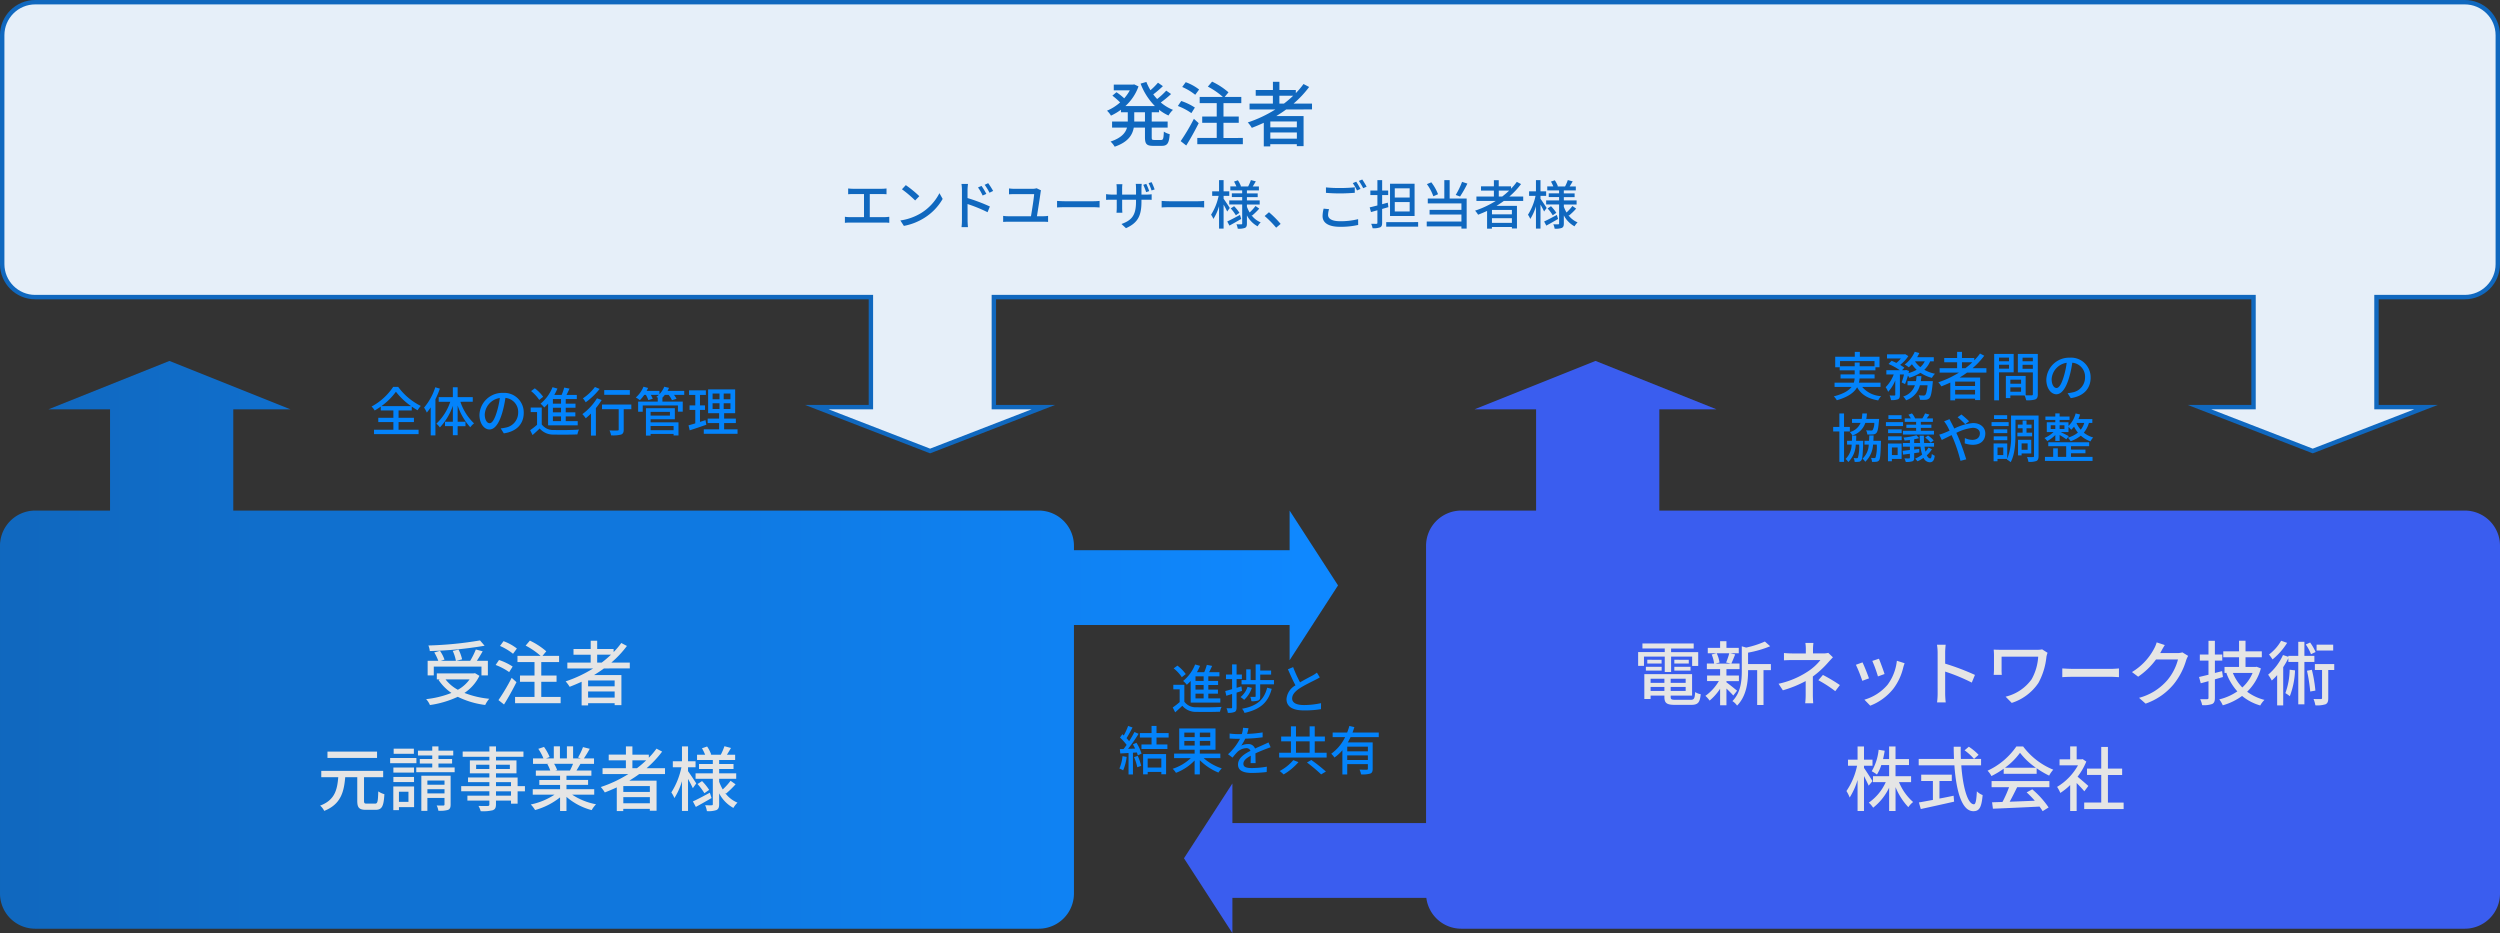
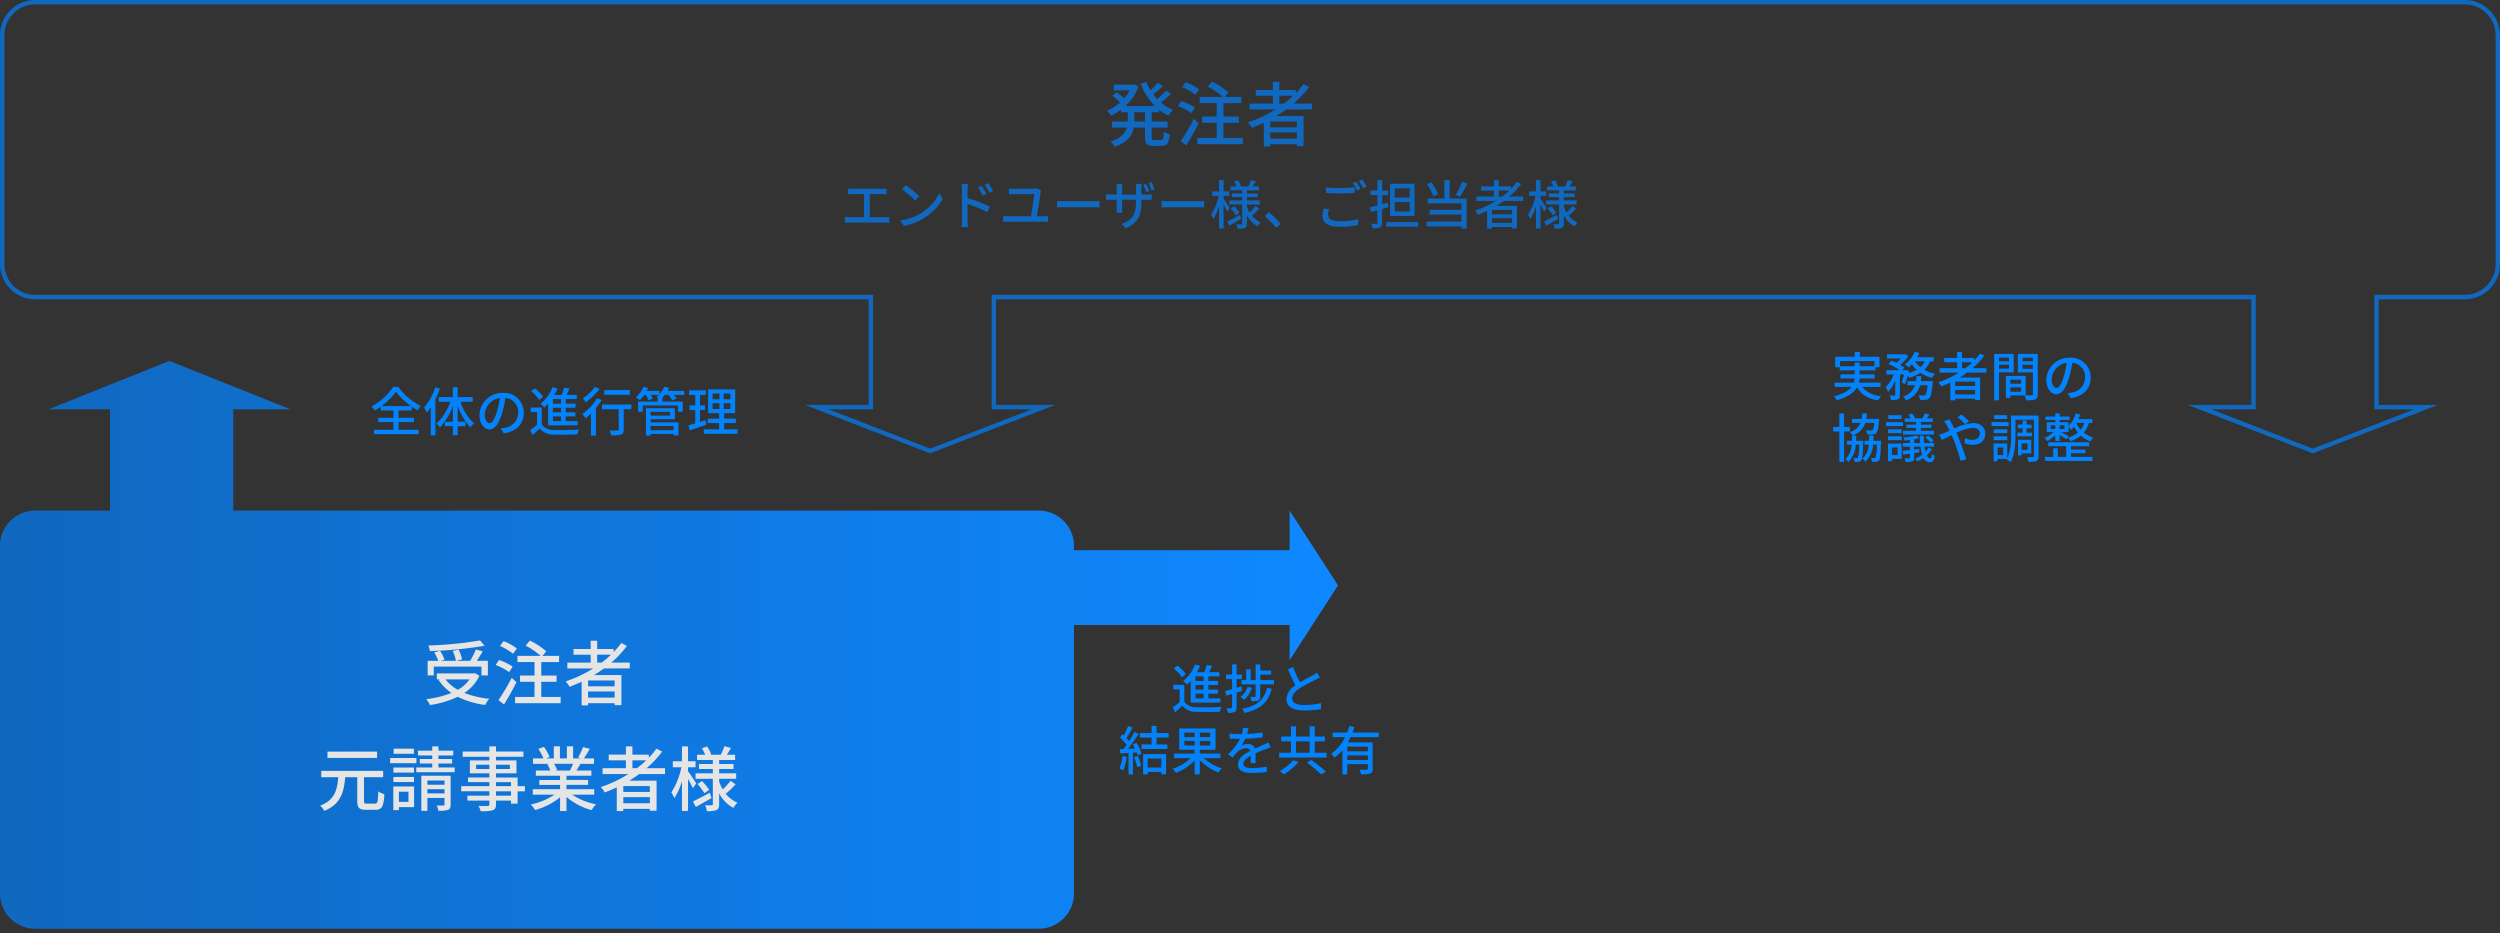
<svg xmlns="http://www.w3.org/2000/svg" width="568.001" height="212.001" viewBox="0 0 568.001 212.001">
  <rect x="0" y="0" width="568.001" height="212.001" fill="#333333" stroke="none" />
  <defs>
    <linearGradient id="linear-gradient" x1="0.014" y1="0.5" x2="0.973" y2="0.5" gradientUnits="objectBoundingBox">
      <stop offset="0" stop-color="#1068bf" />
      <stop offset="1" stop-color="#0f88ff" />
    </linearGradient>
  </defs>
  <g id="communication_flow" transform="translate(-522.999 -2719.998)">
    <path id="合体_6" data-name="合体 6" d="M7662,7506a8,8,0,0,1-8-8v-79a8,8,0,0,1,8-8h17v-23h-14l27.5-11,27.5,11h-13v23h183a8,8,0,0,1,8,8v1h49v-9l11,17-11,17v-8h-49v61a8,8,0,0,1-8,8Z" transform="translate(-7131 -4575)" fill="url(#linear-gradient)" />
-     <path id="合体_9" data-name="合体 9" d="M7654,7490l11-17v34Zm63,16a8,8,0,0,1-7.937-7H7665v-17h44v-63a8,8,0,0,1,8-8h17v-23h-14l27.5-11,27.5,11h-13v23h183a8,8,0,0,1,8,8v79a8,8,0,0,1-8,8Z" transform="translate(-6862 -4575)" fill="#3a5def" />
    <path id="パス_4865" data-name="パス 4865" d="M-10.536-6.288h-1.848V-7.332h1.848Zm0,1.968h-1.848V-5.364h1.848Zm0,2h-1.848V-3.4h1.848Zm-2.94.948h6.732v-.948H-9.468V-3.4h2.184V-4.32H-9.468V-5.364h2.22v-.924h-2.22V-7.332h2.52V-8.28h-2.34c.228-.444.468-.948.684-1.428l-1.212-.24A10.729,10.729,0,0,1-10.4-8.28H-12.06a13.333,13.333,0,0,0,.708-1.44l-1.116-.312a9.163,9.163,0,0,1-2.724,3.744,5.687,5.687,0,0,1,.84.864,9.872,9.872,0,0,0,.876-.864Zm-1.116-6.48a8.92,8.92,0,0,0-1.9-1.92l-.852.624a8.568,8.568,0,0,1,1.848,2Zm-.324,2.436h-2.508V-4.38h1.44v2.892A16.547,16.547,0,0,1-17.556-.264L-17,.84c.588-.516,1.116-1,1.62-1.488A4,4,0,0,0-12.132.732C-10.74.78-8.2.756-6.816.7A4.86,4.86,0,0,1-6.456-.4c-1.524.108-4.308.144-5.664.084a3.193,3.193,0,0,1-2.8-1.26Zm12.96.36-1.092.324v-1.98h1.2V-7.74h-1.2v-2.316h-1.02V-7.74H-5.46v1.032h1.392v2.28C-4.656-4.26-5.2-4.1-5.628-4l.252,1.08c.4-.132.84-.264,1.308-.408V-.288c0,.168-.06.2-.216.2-.132.012-.576.012-1.056,0A3.562,3.562,0,0,1-5.04.948a3.58,3.58,0,0,0,1.56-.2c.324-.18.432-.48.432-1.032V-3.636c.408-.132.828-.264,1.236-.4Zm1.392.108A4.986,4.986,0,0,1-2.148-2.628a6.642,6.642,0,0,1,.816.636A6.491,6.491,0,0,0,.42-4.716ZM3.9-4.752C3.18-1.956,1.5-.564-1.8.024a3.271,3.271,0,0,1,.552.948C2.3.192,4.116-1.368,4.932-4.5ZM2.328-6.492V-7.728H4.8v-.924H2.328v-1.4H1.284v3.564H.144V-8.928h-1v2.436H-1.92v.972h3.2v2.7c0,.108-.036.144-.168.144s-.576.012-1.044,0a3.278,3.278,0,0,1,.24.984,4.248,4.248,0,0,0,1.572-.156c.36-.168.432-.444.432-.948V-5.52H5.448v-.972ZM9.8-9.432,8.616-8.94C9.18-7.656,9.78-6.3,10.332-5.292a3.932,3.932,0,0,0-2.04,3.12c0,1.92,1.7,2.58,4.02,2.58A22.91,22.91,0,0,0,16.128.12l.012-1.368a17.877,17.877,0,0,1-3.876.432c-1.788,0-2.688-.552-2.688-1.488,0-.876.672-1.632,1.728-2.328,1.14-.744,2.736-1.488,3.528-1.9.384-.192.72-.372,1.032-.564L15.2-8.184a6.654,6.654,0,0,1-.96.636c-.624.348-1.812.936-2.868,1.572A28.037,28.037,0,0,1,9.8-9.432ZM-28.968,10.8a9.069,9.069,0,0,1-.708,2.808,4.69,4.69,0,0,1,.852.42,11.111,11.111,0,0,0,.8-3.06Zm2.628.216a12.959,12.959,0,0,1,.732,2.3L-24.72,13a13.086,13.086,0,0,0-.78-2.268Zm-.264-2.9a10.322,10.322,0,0,1,.5.96l-1.6.06A37.667,37.667,0,0,0-25.308,5.72l-.948-.408A22.363,22.363,0,0,1-27.468,7.4a6.991,6.991,0,0,0-.588-.7c.432-.648.936-1.6,1.368-2.412l-1.008-.36A13.838,13.838,0,0,1-28.68,6.1L-29,5.816l-.54.744a12.914,12.914,0,0,1,1.512,1.68c-.24.336-.468.648-.7.936l-.84.024.1.984c.552-.024,1.188-.06,1.872-.108V14.96h1V10.016l.888-.06a6.045,6.045,0,0,1,.216.672l.852-.408A10.14,10.14,0,0,0-25.8,7.76Zm6.456,3.228v2.04h-3.1v-2.04Zm-4.14,3.588h1.044v-.552h3.1v.54h1.08V10.328h-5.22Zm5.8-8.364V5.552H-21.24V3.932h-1.128v1.62H-25.02V6.56h2.652V8.144H-24.66v1.02h5.892V8.144H-21.24V6.56Zm3.564,1.824V7.34h2.352V8.384Zm0-2.94h2.352v1.02h-2.352Zm5.892,1.02H-11.4V5.444h2.364Zm0,1.92H-11.4V7.34h2.364Zm2.292,2.856V10.22H-11.4V9.332h3.564V4.508H-16.08V9.332h3.5v.888h-4.668v1.02h3.8a10.915,10.915,0,0,1-4.116,2.424,5.346,5.346,0,0,1,.744.924,11.585,11.585,0,0,0,4.236-2.808v3.168H-11.4V11.72a12.879,12.879,0,0,0,4.224,2.808,5.775,5.775,0,0,1,.768-.948,11.8,11.8,0,0,1-4.128-2.34ZM-.336,4.448l-1.248-.1A5.976,5.976,0,0,1-1.86,5.78c-.24.012-.48.012-.708.012A15.511,15.511,0,0,1-4.632,5.66V6.788c.672.048,1.5.072,2,.072h.348a12.057,12.057,0,0,1-2.712,3.5l1.032.768A13.051,13.051,0,0,1-2.868,9.848,3.059,3.059,0,0,1-.876,8.984a.966.966,0,0,1,.984.6c-1.392.708-2.832,1.644-2.832,3.12s1.392,1.908,3.18,1.908A30.558,30.558,0,0,0,3.792,14.4l.036-1.212A20.434,20.434,0,0,1,.492,13.5c-1.212,0-1.992-.168-1.992-.984,0-.708.648-1.26,1.68-1.824C.168,11.276.156,11.96.132,12.38h1.14c-.012-.576-.024-1.536-.036-2.22.84-.384,1.62-.7,2.232-.936.36-.144.876-.336,1.224-.444L4.2,7.676c-.384.192-.732.348-1.14.528-.564.264-1.176.516-1.92.864A1.58,1.58,0,0,0-.468,8.048,3.524,3.524,0,0,0-2,8.408,9.629,9.629,0,0,0-1.08,6.824a37.077,37.077,0,0,0,3.948-.312V5.4A27.666,27.666,0,0,1-.66,5.744C-.5,5.228-.408,4.784-.336,4.448ZM9.84,11.7a10.494,10.494,0,0,1-3.1,2.472,9.32,9.32,0,0,1,.9.78,13.563,13.563,0,0,0,3.372-2.8Zm3.108.54a36.3,36.3,0,0,1,3.216,2.7l1.08-.648a38.054,38.054,0,0,0-3.312-2.628Zm-2.5-4.812h3.1v2.592h-3.1Zm4.26,2.592V7.424h2.3V6.344h-2.3V4.028H13.548V6.344h-3.1V4.028H9.3V6.344H7.08v1.08H9.3v2.592H6.624v1.092H17.412V10.016Zm12.072-.324H22.092V8.648h4.692Zm-4.692,1.98V10.628h4.692v1.044Zm7.164-5.2V5.432H23.292c.156-.408.288-.828.42-1.236l-1.14-.264a12.964,12.964,0,0,1-.5,1.5H18.78V6.476h2.832a9.949,9.949,0,0,1-3.156,3.768,6.2,6.2,0,0,1,.732.864,9.433,9.433,0,0,0,1.8-1.656v5.5h1.1v-2.34h4.692V13.64c0,.18-.06.24-.264.24s-.924.012-1.632-.024a4.192,4.192,0,0,1,.348,1.08,6.19,6.19,0,0,0,2.088-.18c.432-.168.552-.5.552-1.1V7.676H22.224c.216-.384.432-.792.624-1.2Z" transform="translate(807 2881)" fill="#0383fb" />
    <g id="合体_3" data-name="合体 3" transform="translate(-4874 -4657.001)" fill="#e6eff9">
-       <path d="M 5922.453 7479.465 L 5896.712 7469.499 L 5908.503 7469.499 L 5909.003 7469.499 L 5909.003 7468.999 L 5909.003 7445 L 5909.003 7444.5 L 5908.503 7444.5 L 5623.301 7444.5 L 5622.801 7444.5 L 5622.801 7445 L 5622.801 7468.999 L 5622.801 7469.499 L 5623.301 7469.499 L 5634.058 7469.499 L 5608.317 7479.465 L 5582.578 7469.499 L 5594.367 7469.499 L 5594.867 7469.499 L 5594.867 7468.999 L 5594.867 7445 L 5594.867 7444.5 L 5594.367 7444.5 L 5405 7444.5 C 5400.865 7444.5 5397.5 7441.135 5397.5 7437 L 5397.5 7385 C 5397.5 7380.864 5400.865 7377.499 5405 7377.499 L 5957 7377.499 C 5961.135 7377.499 5964.499 7380.864 5964.499 7385 L 5964.499 7437 C 5964.499 7441.135 5961.135 7444.5 5957 7444.5 L 5937.436 7444.5 L 5936.936 7444.5 L 5936.936 7445 L 5936.936 7468.999 L 5936.936 7469.499 L 5937.436 7469.499 L 5948.194 7469.499 L 5922.453 7479.465 Z" stroke="none" />
      <path d="M 5922.453 7478.929 L 5945.518 7469.999 L 5936.436 7469.999 L 5936.436 7444 L 5957 7444 C 5960.859 7444 5963.999 7440.859 5963.999 7437 L 5963.999 7385 C 5963.999 7381.14 5960.859 7377.999 5957 7377.999 L 5405 7377.999 C 5401.14 7377.999 5398 7381.14 5398 7385 L 5398 7437 C 5398 7440.859 5401.14 7444 5405 7444 L 5595.367 7444 L 5595.367 7469.999 L 5585.253 7469.999 L 5608.317 7478.929 L 5631.382 7469.999 L 5622.301 7469.999 L 5622.301 7444 L 5909.503 7444 L 5909.503 7469.999 L 5899.388 7469.999 L 5922.453 7478.929 M 5922.453 7480.001 L 5894.036 7468.999 L 5908.503 7468.999 L 5908.503 7445 L 5623.301 7445 L 5623.301 7468.999 L 5636.734 7468.999 L 5608.317 7480.001 L 5579.901 7468.999 L 5594.367 7468.999 L 5594.367 7445 L 5405 7445 C 5400.583 7445 5397 7441.418 5397 7437 L 5397 7385 C 5397 7380.581 5400.583 7376.999 5405 7376.999 L 5957 7376.999 C 5961.419 7376.999 5964.999 7380.581 5964.999 7385 L 5964.999 7437 C 5964.999 7441.418 5961.419 7445 5957 7445 L 5937.436 7445 L 5937.436 7468.999 L 5950.871 7468.999 L 5922.453 7480.001 Z" stroke="none" fill="#1068bf" />
    </g>
    <path id="パス_4864" data-name="パス 4864" d="M9.136-4.384H6.7V-6.5H9.136Zm3.2-2.112v-.576A10.136,10.136,0,0,0,14.48-5.76,5.719,5.719,0,0,1,15.5-7.04a10.017,10.017,0,0,1-2.768-1.68,23.581,23.581,0,0,0,2.336-1.92l-1.1-.768A17.3,17.3,0,0,1,11.9-9.5c-.3-.336-.608-.688-.88-1.056a25.3,25.3,0,0,0,2.192-1.872l-1.12-.784A15.681,15.681,0,0,1,10.384-11.5a12.146,12.146,0,0,1-.928-1.888l-1.312.384a14.379,14.379,0,0,0,3.248,5.1h-6.7a11.026,11.026,0,0,0,2.976-4.464l-.976-.464-.272.048H2.048v1.3H5.7a10.133,10.133,0,0,1-1.28,1.824,14.044,14.044,0,0,0-1.76-1.392l-.928.784a16.81,16.81,0,0,1,1.76,1.536A10.983,10.983,0,0,1,.512-6.848a5.015,5.015,0,0,1,.9,1.12A12.653,12.653,0,0,0,3.68-7.072V-6.5H5.232v2.112H1.664v1.376H5.056C4.72-1.808,3.776-.656,1.312.16a5.045,5.045,0,0,1,.944,1.168C5.28.288,6.288-1.312,6.592-3.008H9.136V-.816c0,1.52.368,1.952,1.872,1.952H12.96c1.248,0,1.664-.592,1.792-2.656A4.087,4.087,0,0,1,13.424-2.1c-.064,1.584-.144,1.9-.608,1.9H11.264c-.512,0-.592-.08-.592-.624V-3.008h3.616V-4.384H10.672V-6.5Zm9.1-5.168a11.139,11.139,0,0,0-3.04-1.664l-.8,1.088a13.035,13.035,0,0,1,2.96,1.776Zm-.96,4.1a13.034,13.034,0,0,0-3.1-1.488L16.608-7.92A13.708,13.708,0,0,1,19.68-6.3Zm-.224,2.56A45.26,45.26,0,0,1,17.248.064l1.264.992c.944-1.5,2-3.408,2.832-5.072Zm6.72,4.352V-4.1h3.472V-5.52H26.976V-8.576h4.048V-9.984H27.248l.864-1.04a16.333,16.333,0,0,0-3.728-2.432l-.96,1.136a16.974,16.974,0,0,1,3.408,2.336H21.568v1.408H25.44V-5.52h-3.3V-4.1h3.3v3.44H21.024V.768H31.376V-.656Zm12.7-7.808v-1.792h3.136a22.85,22.85,0,0,1-2.1,1.792Zm3.968,5.392H37.616V-4.4h6.032ZM37.616-.5V-1.9h6.032V-.5Zm9.472-6.64V-8.464H42.9a23.14,23.14,0,0,0,3.536-3.776l-1.28-.672a17.525,17.525,0,0,1-1.744,2.064v-.7H39.68v-1.872H38.208v1.872H34.3v1.3h3.9v1.792h-5.3v1.328h5.856a28.715,28.715,0,0,1-6.256,2.944,8.157,8.157,0,0,1,.912,1.232c.912-.352,1.824-.736,2.72-1.152V1.264h1.472v-.5h6.032V1.2h1.536V-5.632H38.976c.768-.48,1.52-.96,2.24-1.5Z" transform="translate(774 2751.999)" fill="#1068bf" />
    <path id="パス_4863" data-name="パス 4863" d="M1.7-8.184v1.32c.312-.036.8-.048,1.068-.048H5.3v5.244H2.076A7.1,7.1,0,0,1,.96-1.752v1.38a9.054,9.054,0,0,1,1.116-.06H10a8.309,8.309,0,0,1,1.044.06v-1.38A8.764,8.764,0,0,1,10-1.668H6.612V-6.912H9.336a10.68,10.68,0,0,1,1.08.048v-1.32a7.647,7.647,0,0,1-1.08.072H2.772A8.4,8.4,0,0,1,1.7-8.184ZM14.8-8.94,13.92-8a26.028,26.028,0,0,1,3,2.544l.948-.972A25.181,25.181,0,0,0,14.8-8.94ZM13.56-.912l.8,1.236a13.231,13.231,0,0,0,4.6-1.788,12.269,12.269,0,0,0,4.212-4.344L22.44-7.116a11.425,11.425,0,0,1-4.164,4.524A12.469,12.469,0,0,1,13.56-.912ZM32-8.76l-.8.348a10.933,10.933,0,0,1,1.056,1.836l.84-.372A14.8,14.8,0,0,0,32-8.76Zm1.512-.624-.8.372a11.992,11.992,0,0,1,1.1,1.8l.828-.408A17.818,17.818,0,0,0,33.516-9.384ZM27.552-.936A12.716,12.716,0,0,1,27.456.6H28.92c-.048-.432-.084-1.164-.084-1.536,0-.4,0-2.052-.012-3.708a33.533,33.533,0,0,1,4.548,1.86l.528-1.3A38.873,38.873,0,0,0,28.824-6V-7.872c0-.432.06-.948.1-1.344H27.444a8.571,8.571,0,0,1,.108,1.344ZM45.516-7.752l-1-.48a3.239,3.239,0,0,1-.9.132H39.468c-.4,0-.852-.048-1.224-.084v1.332c.4-.024.78-.048,1.236-.048h4.476c-.036.816-.492,3.72-.72,5.028h-5.22a6.946,6.946,0,0,1-1.1-.084v1.38c.384-.036.768-.048,1.1-.048H46.08c.252,0,.72.012,1.044.048v-1.38a6.688,6.688,0,0,1-1.044.084H44.592c.216-1.32.684-4.308.828-5.412A2.953,2.953,0,0,1,45.516-7.752Zm3.648,2.4v1.488c.408-.036,1.128-.06,1.788-.06H57.48c.528,0,1.08.048,1.344.06V-5.352c-.3.024-.768.072-1.344.072H50.952C50.3-5.28,49.56-5.328,49.164-5.352ZM69.432-9.228l-.684.216a14.614,14.614,0,0,1,.66,1.668l.7-.24A16.284,16.284,0,0,0,69.432-9.228Zm1.212-.384L69.96-9.4a13.819,13.819,0,0,1,.672,1.668l.7-.228A14.148,14.148,0,0,0,70.644-9.612ZM68.34-5.22v-.408h1.128c.576,0,1.008.012,1.188.036V-6.864a7.974,7.974,0,0,1-1.2.072H68.34V-8.184c0-.48.048-.876.06-1.044H67.044a8.287,8.287,0,0,1,.06,1.044v1.392H63.948v-1.38a7.382,7.382,0,0,1,.06-.972H62.664a8.959,8.959,0,0,1,.06.96v1.392H61.548a9.1,9.1,0,0,1-1.248-.1v1.3c.192-.012.684-.036,1.248-.036h1.176v1.8a10.669,10.669,0,0,1-.06,1.164H64c-.012-.168-.048-.684-.048-1.164v-1.8H67.1v.48c0,3.18-1.056,4.212-3.3,5.04l1.02.948C67.632-.408,68.34-2.124,68.34-5.22Zm4.584-.132v1.488c.408-.036,1.128-.06,1.788-.06H81.24c.528,0,1.08.048,1.344.06V-5.352c-.3.024-.768.072-1.344.072H74.712C74.064-5.28,73.32-5.328,72.924-5.352Zm15.48,1.6c-.192-.312-1.08-1.656-1.4-2.088V-6.5h1.284V-7.536H87v-2.532H85.968v2.532h-1.56V-6.5h1.464A12.8,12.8,0,0,1,84.156-2.22a5.649,5.649,0,0,1,.528.96,11.2,11.2,0,0,0,1.284-2.88V.936H87v-5.46c.312.564.66,1.212.816,1.584ZM90.72-2.172C89.652-1.6,88.572-1.02,87.828-.684l.5.936c.792-.432,1.776-.984,2.676-1.512Zm-2.1-1.476a9.877,9.877,0,0,1,1.164,1.56l.816-.564a9.1,9.1,0,0,0-1.212-1.5Zm4.86,1.62A15.09,15.09,0,0,0,95.1-3.6l-.852-.6a10.807,10.807,0,0,1-1.332,1.476A8.141,8.141,0,0,1,92.3-4.032v-.5h2.9v-.936H92.3v-.744h2.448v-.852H92.3V-7.74h2.724v-.9h-1.4c.216-.336.456-.744.7-1.152l-1.116-.3A10.177,10.177,0,0,1,92.58-8.64H90.816l.132-.048a6.075,6.075,0,0,0-.7-1.356l-.876.3a8.518,8.518,0,0,1,.54,1.1h-1.38v.9h2.688v.672H88.872v.852h2.352v.744h-2.94v.936h2.94V-.228c0,.144-.048.192-.192.192s-.648.012-1.116-.012a4.023,4.023,0,0,1,.3,1.008A4.187,4.187,0,0,0,91.848.78C92.2.6,92.3.312,92.3-.228V-2.064A5.978,5.978,0,0,0,94.728.42a4.29,4.29,0,0,1,.7-.9A5.015,5.015,0,0,1,93.3-2.16ZM98.94.732l1.02-.864a22.142,22.142,0,0,0-2.652-2.652l-.984.864A21.9,21.9,0,0,1,98.94.732Zm11.316-9.156v1.236c.96.084,1.992.132,3.216.132,1.128,0,2.508-.072,3.336-.144V-8.448c-.888.1-2.172.168-3.336.168A30.651,30.651,0,0,1,110.256-8.424Zm.708,4.944-1.236-.12a7.351,7.351,0,0,0-.24,1.692c0,1.572,1.392,2.436,3.972,2.436a17.832,17.832,0,0,0,4.116-.42l-.012-1.32a15.926,15.926,0,0,1-4.14.468c-1.848,0-2.688-.588-2.688-1.44A4.607,4.607,0,0,1,110.964-3.48Zm6.168-6.24-.78.324a12.223,12.223,0,0,1,.96,1.668l.792-.348A17.389,17.389,0,0,0,117.132-9.72Zm1.368-.5-.768.324a12.552,12.552,0,0,1,.984,1.656l.78-.348A18.619,18.619,0,0,0,118.5-10.224Zm10.776,4.1h-3.384v-2.1h3.384Zm0,3.156h-3.384V-5.088h3.384Zm1.116-6.288h-5.58V-1.92h5.58ZM124.44-3.936l-.132-1.02-1.284.348V-6.684h1.368V-7.716h-1.368v-2.352h-1.08v2.352h-1.6v1.032h1.6V-4.32c-.66.168-1.26.324-1.752.432l.3,1.068c.456-.12.936-.264,1.452-.408V-.384c0,.18-.072.228-.24.24-.144,0-.648,0-1.176-.012a4.1,4.1,0,0,1,.324,1.008,4.079,4.079,0,0,0,1.7-.2c.348-.156.468-.444.468-1.02V-3.528Zm-.492,3.4V.492H131.2V-.54ZM141.18-9.684a17.969,17.969,0,0,1-1.44,2.976l.984.36a25.932,25.932,0,0,0,1.668-2.94Zm-5.46,2.808a10.568,10.568,0,0,0-1.524-2.7l-1.008.408a10.672,10.672,0,0,1,1.464,2.76Zm2.64-3.192h-1.212V-5.9h-3.756v1.116h7.644v1.464H133.8v1.068h7.236V-.672h-7.884V.444h7.884v.5h1.188V-5.9H138.36Zm11.16,3.72V-7.692h2.352A17.136,17.136,0,0,1,150.3-6.348ZM152.5-2.3h-4.524v-1H152.5ZM147.972-.372V-1.428H152.5V-.372Zm7.1-4.98v-1h-3.144a17.356,17.356,0,0,0,2.652-2.832l-.96-.5a13.144,13.144,0,0,1-1.308,1.548v-.528h-2.8v-1.4h-1.1v1.4h-2.928v.972h2.928v1.344h-3.972v1h4.392a21.536,21.536,0,0,1-4.692,2.208,6.118,6.118,0,0,1,.684.924c.684-.264,1.368-.552,2.04-.864V.948h1.1V.576H152.5V.9h1.152V-4.224h-4.656c.576-.36,1.14-.72,1.68-1.128Zm5.328,1.6c-.192-.312-1.08-1.656-1.4-2.088V-6.5h1.284V-7.536H159v-2.532h-1.032v2.532h-1.56V-6.5h1.464a12.8,12.8,0,0,1-1.716,4.284,5.648,5.648,0,0,1,.528.96,11.194,11.194,0,0,0,1.284-2.88V.936H159v-5.46c.312.564.66,1.212.816,1.584Zm2.316,1.584c-1.068.576-2.148,1.152-2.892,1.488l.5.936c.792-.432,1.776-.984,2.676-1.512Zm-2.1-1.476a9.876,9.876,0,0,1,1.164,1.56l.816-.564a9.1,9.1,0,0,0-1.212-1.5Zm4.86,1.62A15.09,15.09,0,0,0,167.1-3.6l-.852-.6a10.808,10.808,0,0,1-1.332,1.476,8.14,8.14,0,0,1-.612-1.308v-.5h2.9v-.936h-2.9v-.744h2.448v-.852H164.3V-7.74h2.724v-.9h-1.4c.216-.336.456-.744.7-1.152l-1.116-.3a10.18,10.18,0,0,1-.624,1.452h-1.764l.132-.048a6.075,6.075,0,0,0-.7-1.356l-.876.3a8.52,8.52,0,0,1,.54,1.1h-1.38v.9h2.688v.672h-2.352v.852h2.352v.744h-2.94v.936h2.94V-.228c0,.144-.048.192-.192.192s-.648.012-1.116-.012a4.023,4.023,0,0,1,.3,1.008,4.187,4.187,0,0,0,1.632-.18c.348-.18.456-.468.456-1.008V-2.064A5.978,5.978,0,0,0,166.728.42a4.29,4.29,0,0,1,.7-.9A5.015,5.015,0,0,1,165.3-2.16Z" transform="translate(714 2770.999)" fill="#1068bf" />
    <path id="パス_4862" data-name="パス 4862" d="M-10.944-13.5a82.258,82.258,0,0,1-11.728,1.152,4.2,4.2,0,0,1,.32,1.264A86.489,86.489,0,0,0-9.9-12.288Zm-10.5,5.952h10.832v2h1.456V-8.864h-2.512c.448-.64.912-1.44,1.328-2.16l-1.552-.416a17.536,17.536,0,0,1-1.28,2.576h-3.184l1.344-.336a9.081,9.081,0,0,0-.8-2.208l-1.328.288a9.122,9.122,0,0,1,.72,2.256h-3.456l.864-.272a8.478,8.478,0,0,0-1.024-2l-1.3.368a10.83,10.83,0,0,1,.912,1.9h-2.416v3.312h1.392Zm8.128,2.912a8.052,8.052,0,0,1-2.656,2.352,8.849,8.849,0,0,1-2.8-2.352Zm1.232-1.424-.272.048h-8.4V-4.64h.688l-.288.128A10.845,10.845,0,0,0-17.44-1.568,21.739,21.739,0,0,1-23.184-.16a4.691,4.691,0,0,1,.864,1.344A22.369,22.369,0,0,0-16-.688,19.691,19.691,0,0,0-9.76,1.168,6.444,6.444,0,0,1-8.848-.24,21.086,21.086,0,0,1-14.48-1.568a9.783,9.783,0,0,0,3.408-3.888Zm9.52-5.6A11.139,11.139,0,0,0-5.6-13.328l-.8,1.088a13.035,13.035,0,0,1,2.96,1.776Zm-.96,4.1a13.034,13.034,0,0,0-3.1-1.488L-7.392-7.92A13.708,13.708,0,0,1-4.32-6.3Zm-.224,2.56A45.26,45.26,0,0,1-6.752.064l1.264.992c.944-1.5,2-3.408,2.832-5.072ZM2.976-.656V-4.1H6.448V-5.52H2.976V-8.576H7.024V-9.984H3.248l.864-1.04A16.333,16.333,0,0,0,.384-13.456l-.96,1.136A16.974,16.974,0,0,1,2.832-9.984H-2.432v1.408H1.44V-5.52h-3.3V-4.1h3.3v3.44H-2.976V.768H7.376V-.656Zm12.7-7.808v-1.792h3.136a22.85,22.85,0,0,1-2.1,1.792Zm3.968,5.392H13.616V-4.4h6.032ZM13.616-.5V-1.9h6.032V-.5Zm9.472-6.64V-8.464H18.9a23.14,23.14,0,0,0,3.536-3.776l-1.28-.672a17.525,17.525,0,0,1-1.744,2.064v-.7H15.68v-1.872H14.208v1.872H10.3v1.3h3.9v1.792h-5.3v1.328h5.856A28.715,28.715,0,0,1,8.512-4.192,8.157,8.157,0,0,1,9.424-2.96c.912-.352,1.824-.736,2.72-1.152V1.264h1.472v-.5h6.032V1.2h1.536V-5.632H14.976c.768-.48,1.52-.96,2.24-1.5Zm-57.424,18.9H-45.6V13.2h11.264Zm-2.288,11.824c-.576,0-.672-.1-.672-.672V17.584h4.352v-1.44H-47.008v1.44h3.856c-.224,2.816-.768,5.2-4.112,6.448a3.911,3.911,0,0,1,.928,1.2c3.76-1.5,4.48-4.272,4.768-7.648h2.736v5.344c0,1.568.416,2.064,2,2.064H-34.7c1.488,0,1.872-.784,2.032-3.552a4.76,4.76,0,0,1-1.392-.64c-.064,2.368-.16,2.784-.752,2.784ZM-25.968,11.1H-30.56v1.168h4.592Zm.576,2.112H-31.36V14.4h5.968Zm-.544,2.176h-4.688v1.152h4.688Zm-4.688,3.3h4.688V17.52h-4.688ZM-27.2,20.88v2.3h-2.16v-2.3Zm1.28-1.2h-4.72v5.376h1.28v-.672h3.44Zm3.024,1.584V20.3h3.888v.96Zm3.888-2.928v.96H-22.9v-.96Zm1.392-1.088h-6.656v7.984H-22.9V22.288h3.888V23.76c0,.192-.064.24-.272.256-.192,0-.848.016-1.5-.016a4.2,4.2,0,0,1,.384,1.2,6.642,6.642,0,0,0,2.192-.192c.448-.208.592-.56.592-1.232Zm-2.768-1.888v-.88h3.1V13.44h-3.1v-.8h3.36V11.552h-3.36v-.976h-1.408v.976H-25.04V12.64h3.248v.8h-2.832v1.04h2.832v.88h-3.632v1.088h8.72V15.36ZM-3.9,21.776H-7.312v-.992H-3.9ZM-7.312,18.7H-3.9v.912H-7.312Zm-4.512-2.992v-.96h3.008v.96Zm7.664-.96v.96H-7.312v-.96Zm3.424,4.864H-2.4V17.648H-7.312V16.7h4.656V13.76H-7.312v-.816h6.24v-1.2h-6.24V10.576h-1.5v1.168H-14.88v1.2h6.064v.816h-4.432V16.7h4.432v.944h-4.848V18.7h4.848v.912h-6.4v1.168h6.4v.992h-4.992V22.9h4.992v.848c0,.272-.1.352-.384.368-.256.016-1.216.016-2.1-.016a4.6,4.6,0,0,1,.512,1.2,9.423,9.423,0,0,0,2.72-.208c.544-.208.752-.544.752-1.36V22.9H-3.9v.688h1.5v-2.8H-.736Zm10.928-5.072a14.929,14.929,0,0,1-.7,1.52H6.112l.464-.1a6.731,6.731,0,0,0-.688-1.424Zm4.816,7.008V20.3H8.7v-.976h4.912v-1.12H8.7v-.96h5.664V16.064H10.976c.272-.448.592-.976.9-1.52H14.96V13.3h-2.3a25.034,25.034,0,0,0,1.328-2.176l-1.536-.384a13.945,13.945,0,0,1-1.12,2.368l.608.192H10.208V10.56H8.8V13.3H7.216V10.56H5.824V13.3H4.064l.816-.3A11.121,11.121,0,0,0,3.6,10.7l-1.3.432A12,12,0,0,1,3.472,13.3H1.1v1.248H4.736l-.384.064a7.926,7.926,0,0,1,.672,1.456H1.744v1.184h5.5v.96H2.528v1.12h4.72V20.3H1.04v1.248H5.984A15.524,15.524,0,0,1,.592,23.776a6.677,6.677,0,0,1,.976,1.264,15.892,15.892,0,0,0,5.68-2.88v3.1H8.7V22.048a14.273,14.273,0,0,0,5.728,3.008,6.682,6.682,0,0,1,.992-1.328A14.694,14.694,0,0,1,10,21.552Zm8.672-6.016V13.744h3.136a22.85,22.85,0,0,1-2.1,1.792Zm3.968,5.392H21.616V19.6h6.032ZM21.616,23.5V22.1h6.032V23.5Zm9.472-6.64V15.536H26.9a23.14,23.14,0,0,0,3.536-3.776l-1.28-.672a17.525,17.525,0,0,1-1.744,2.064v-.7H23.68V10.576H22.208v1.872H18.3v1.3h3.9v1.792h-5.3v1.328h5.856a28.715,28.715,0,0,1-6.256,2.944,8.158,8.158,0,0,1,.912,1.232c.912-.352,1.824-.736,2.72-1.152v5.376h1.472v-.5h6.032V25.2h1.536V18.368H22.976c.768-.48,1.52-.96,2.24-1.5Zm7.1,2.128c-.256-.416-1.44-2.208-1.872-2.784v-.88h1.712V13.952H36.32V10.576H34.944v3.376h-2.08v1.376h1.952a17.068,17.068,0,0,1-2.288,5.712,7.531,7.531,0,0,1,.7,1.28,14.926,14.926,0,0,0,1.712-3.84v6.768H36.32v-7.28c.416.752.88,1.616,1.088,2.112ZM41.28,21.1c-1.424.768-2.864,1.536-3.856,1.984l.672,1.248c1.056-.576,2.368-1.312,3.568-2.016Zm-2.8-1.968a13.169,13.169,0,0,1,1.552,2.08l1.088-.752a12.138,12.138,0,0,0-1.616-2Zm6.48,2.16a20.12,20.12,0,0,0,2.16-2.1l-1.136-.8a14.409,14.409,0,0,1-1.776,1.968,10.854,10.854,0,0,1-.816-1.744v-.672h3.872V16.7H43.392v-.992h3.264V14.576H43.392v-.9h3.632v-1.2H45.152c.288-.448.608-.992.928-1.536l-1.488-.4a13.571,13.571,0,0,1-.832,1.936H41.408l.176-.064a8.1,8.1,0,0,0-.928-1.808l-1.168.4a11.359,11.359,0,0,1,.72,1.472h-1.84v1.2h3.584v.9H38.816v1.136h3.136V16.7h-3.92v1.248h3.92V23.7c0,.192-.064.256-.256.256-.208.016-.864.016-1.488-.016a5.364,5.364,0,0,1,.4,1.344,5.583,5.583,0,0,0,2.176-.24c.464-.24.608-.624.608-1.344V21.248a7.971,7.971,0,0,0,3.232,3.312,5.721,5.721,0,0,1,.928-1.2,6.686,6.686,0,0,1-2.832-2.24Z" transform="translate(643 2879)" fill="#e5e5e5" />
    <path id="パス_4861" data-name="パス 4861" d="M-39.36-5.724A14.541,14.541,0,0,0-36.048-9a15.706,15.706,0,0,0,3.456,3.276Zm3.912,3.612h3.492v-.972h-3.492V-4.74h3v-.888a15.029,15.029,0,0,0,1.32.84,6.543,6.543,0,0,1,.732-.984A14.2,14.2,0,0,1-35.532-10.1h-1.14A13.661,13.661,0,0,1-41.58-5.64a4.4,4.4,0,0,1,.708.9,14.16,14.16,0,0,0,1.38-.888v.888h2.868v1.656h-3.432v.972h3.432v1.74h-4.4V.636H-30.9V-.372h-4.548Zm8.34-7.9a13.452,13.452,0,0,1-2.544,4.62,7,7,0,0,1,.624,1.128c.3-.36.588-.744.888-1.176V.924h1.068V-7.284a19.163,19.163,0,0,0,1.008-2.424Zm8.52,3.288V-7.776H-22.02v-2.232h-1.092v2.232h-3.216V-6.72H-23.7a12.152,12.152,0,0,1-3.156,4.98,4.124,4.124,0,0,1,.792.852A13.54,13.54,0,0,0-23.112-5.8v3.612H-24.9v1.008h1.788V.876h1.092V-1.176h1.776V-2.184H-22.02V-5.868A13.961,13.961,0,0,0-19.152-.924a4.285,4.285,0,0,1,.852-.888A12.069,12.069,0,0,1-21.4-6.72Zm11.58,2.508a4.442,4.442,0,0,0-4.7-4.524,5.2,5.2,0,0,0-5.364,4.992c0,2,1.092,3.324,2.28,3.324s2.184-1.356,2.9-3.8a23.9,23.9,0,0,0,.72-3.372,3.191,3.191,0,0,1,2.9,3.348,3.451,3.451,0,0,1-2.9,3.408,7.417,7.417,0,0,1-1.068.168l.708,1.128C-8.616.036-7.008-1.692-7.008-4.212Zm-8.856.348a4.011,4.011,0,0,1,3.42-3.708,19.1,19.1,0,0,1-.66,3.1c-.552,1.848-1.116,2.628-1.656,2.628C-15.276-1.848-15.864-2.484-15.864-3.864ZM1.464-6.288H-.384V-7.332H1.464Zm0,1.968H-.384V-5.364H1.464Zm0,2H-.384V-3.4H1.464Zm-2.94.948H5.256v-.948H2.532V-3.4H4.716V-4.32H2.532V-5.364h2.22v-.924H2.532V-7.332h2.52V-8.28H2.712c.228-.444.468-.948.684-1.428l-1.212-.24A10.729,10.729,0,0,1,1.6-8.28H-.06A13.333,13.333,0,0,0,.648-9.72l-1.116-.312A9.163,9.163,0,0,1-3.192-6.288a5.687,5.687,0,0,1,.84.864,9.872,9.872,0,0,0,.876-.864Zm-1.116-6.48a8.92,8.92,0,0,0-1.9-1.92l-.852.624a8.568,8.568,0,0,1,1.848,2Zm-.324,2.436H-5.424V-4.38h1.44v2.892A16.547,16.547,0,0,1-5.556-.264L-5,.84c.588-.516,1.116-1,1.62-1.488A4,4,0,0,0-.132.732C1.26.78,3.8.756,5.184.7A4.86,4.86,0,0,1,5.544-.4C4.02-.288,1.236-.252-.12-.312a3.193,3.193,0,0,1-2.8-1.26ZM17.1-9.372H11.28V-8.3H17.1ZM9.168-10.08A10.858,10.858,0,0,1,6.432-7.5a5.1,5.1,0,0,1,.636.9,15.837,15.837,0,0,0,3.168-3.036Zm.468,2.568a12.737,12.737,0,0,1-3.324,3.6,6.185,6.185,0,0,1,.768.948,15.883,15.883,0,0,0,1.188-1.08V.972H9.384V-5.28a16.193,16.193,0,0,0,1.308-1.836Zm7.8,1.416h-6.66v1.068h3.792V-.42c0,.168-.072.228-.3.228S13.248-.18,12.48-.2A4.477,4.477,0,0,1,12.84.912a7.5,7.5,0,0,0,2.268-.18c.456-.18.6-.5.6-1.14v-4.62h1.728Zm9.6,4.884v.948h-5.22v-.948Zm-.828-3.216v.852H21.816v-.852Zm-4.392,1.68h5.508V-5.256H20.76V.96h1.056V.588h5.22V.936h1.116V-2.052H21.816ZM29.46-9.2H25.668A7.018,7.018,0,0,0,26-9.876l-1.08-.264a5.315,5.315,0,0,1-1.092,1.692V-9.2H20.916c.12-.216.228-.444.324-.66L20.2-10.14a6.6,6.6,0,0,1-1.74,2.448,7.109,7.109,0,0,1,.912.612,7.465,7.465,0,0,0,1-1.212h.372A7.349,7.349,0,0,1,21.3-7.1l1-.3a6.513,6.513,0,0,0-.432-.888h1.812a5.068,5.068,0,0,1-.564.468c.108.048.24.12.384.192h-.06v.876H18.984v2.292h1.044V-5.88h8v1.416h1.092V-6.756H24.5v-.876H24.48a6.133,6.133,0,0,0,.576-.66h.852a5.718,5.718,0,0,1,.756,1.212l1.044-.312a5.831,5.831,0,0,0-.576-.9H29.46Zm4.824,6.648c-.408.144-.84.276-1.248.408V-4.86h1.14V-5.892h-1.14V-8.28h1.332V-9.312H30.552V-8.28h1.416v2.388h-1.3V-4.86h1.3v3.048c-.576.18-1.1.324-1.536.444L30.7-.228c1.08-.348,2.472-.816,3.78-1.272ZM35.9-6.384h1.572v1.308H35.9Zm0-2.2h1.572v1.3H35.9Zm4.056,1.3H38.424v-1.3H39.96Zm0,2.208H38.424V-6.384H39.96ZM38.52-.456V-1.884h2.664V-2.892H38.52V-4.128h2.508v-5.4H34.884v5.4h2.5v1.236h-2.6v1.008h2.6V-.456H33.9V.564h7.668V-.456Z" transform="translate(649 2818)" fill="#0383fb" />
    <path id="パス_4860" data-name="パス 4860" d="M-27.948-6.78V-7.968h7.836V-6.78h-3.372v-.852h-1.128v.852Zm9.2,4.692V-3.06h-4.9a6.388,6.388,0,0,0,.144-.96h3.408v-.924h-3.4v-.912H-19.9v-.7h.924v-2.4h-4.464v-1.1h-1.152v1.1H-29.04v2.4h1.02v.7h3.408v.912h-3.216v.924h3.2a4.506,4.506,0,0,1-.18.96h-4.38v.972h3.864c-.636.816-1.824,1.572-4.032,2.136a4.413,4.413,0,0,1,.684.888c2.64-.756,3.96-1.8,4.608-2.952C-23.136-.36-21.612.576-19.272.972A4,4,0,0,1-18.6,0a6.055,6.055,0,0,1-4.308-2.088Zm9.156-1.32c.06-.372.108-.744.144-1.14h-1.1c-.036.4-.084.768-.144,1.14h-1.92v.936h1.68A3.967,3.967,0,0,1-13.6.084a3.306,3.306,0,0,1,.66.864,4.8,4.8,0,0,0,3.144-3.42h1.74c-.156,1.4-.324,2.016-.528,2.2a.46.46,0,0,1-.384.132c-.2,0-.648-.012-1.116-.06A2.91,2.91,0,0,1-9.78.828a12.105,12.105,0,0,0,1.332,0,1.274,1.274,0,0,0,.8-.36c.336-.36.552-1.284.756-3.432.024-.156.036-.444.036-.444Zm.9-4.5A4.344,4.344,0,0,1-9.7-6.588a5.454,5.454,0,0,1-1.212-1.32Zm2.052,0v-.936h-3.78a10.152,10.152,0,0,0,.492-.948l-1.044-.288a7.157,7.157,0,0,1-2.28,2.892,6.6,6.6,0,0,1,.924.636,7.749,7.749,0,0,0,.72-.7,7.077,7.077,0,0,0,1.068,1.26,7.949,7.949,0,0,1-1.836.756c.036-.168.072-.324.108-.48l-.672-.24-.168.06h-.744l.516-.564a8.313,8.313,0,0,0-.96-.636,8.426,8.426,0,0,0,1.872-2l-.72-.444-.18.036h-3.948v.948h3.156a6.832,6.832,0,0,1-1.032,1.008c-.36-.18-.744-.348-1.08-.48l-.7.72a14.867,14.867,0,0,1,2.568,1.416h-3.06v.972h1.668A7.936,7.936,0,0,1-17.58-2.04a5.355,5.355,0,0,1,.564,1.068,8.485,8.485,0,0,0,1.62-2.6V-.324c0,.144-.048.168-.192.18s-.624.012-1.1-.012A3.957,3.957,0,0,1-16.368.9,4.149,4.149,0,0,0-14.784.72c.36-.192.444-.492.444-1.032V-4.92h.924a13.193,13.193,0,0,1-.528,1.8l.768.384a16.338,16.338,0,0,0,.66-1.932,3.2,3.2,0,0,1,.312.492A9.952,9.952,0,0,0-9.672-5.3a8.526,8.526,0,0,0,2.6,1.152,4.13,4.13,0,0,1,.7-.936,8.449,8.449,0,0,1-2.424-.9,5.794,5.794,0,0,0,1.332-1.92Zm6.4,1.56V-7.692H2.112A17.137,17.137,0,0,1,.54-6.348ZM2.736-2.3H-1.788v-1H2.736ZM-1.788-.372V-1.428H2.736V-.372Zm7.1-4.98v-1H2.172A17.355,17.355,0,0,0,4.824-9.18l-.96-.5A13.144,13.144,0,0,1,2.556-8.136v-.528H-.24v-1.4h-1.1v1.4H-4.272v.972h2.928v1.344H-5.316v1H-.924A21.536,21.536,0,0,1-5.616-3.144a6.118,6.118,0,0,1,.684.924c.684-.264,1.368-.552,2.04-.864V.948h1.1V.576H2.736V.9H3.888V-4.224H-.768c.576-.36,1.14-.72,1.68-1.128Zm5.136-3.4v.828H8.184v-.828ZM8.184-6.24v-.888h2.268v.888Zm3.324.828V-9.588H7.08V.948h1.1v-6.36Zm2.016-.8v-.912h2.34v.912Zm2.34-2.532v.828h-2.34v-.828ZM10.752-1v-1h2.436v1Zm2.436-2.748v.936H10.752v-.936Zm3.8-5.844H12.456v4.2h3.408V-.456c0,.2-.06.264-.276.276-.192,0-.768.012-1.356-.012V-4.584h-4.5V.444h1.02v-.6h3.24A5,5,0,0,1,14.34.936,6.075,6.075,0,0,0,16.428.744c.432-.192.564-.552.564-1.188Zm12,5.376a4.442,4.442,0,0,0-4.7-4.524,5.2,5.2,0,0,0-5.364,4.992c0,2,1.092,3.324,2.28,3.324s2.184-1.356,2.9-3.8a23.9,23.9,0,0,0,.72-3.372,3.191,3.191,0,0,1,2.9,3.348,3.451,3.451,0,0,1-2.9,3.408,7.417,7.417,0,0,1-1.068.168L24.468.456C27.384.036,28.992-1.692,28.992-4.212Zm-8.856.348a4.011,4.011,0,0,1,3.42-3.708,19.1,19.1,0,0,1-.66,3.1c-.552,1.848-1.116,2.628-1.656,2.628C20.724-1.848,20.136-2.484,20.136-3.864ZM-20.16,6.08a3.375,3.375,0,0,1-.372,1.632.51.51,0,0,1-.372.1c-.192,0-.648-.012-1.128-.048a2.171,2.171,0,0,1,.276.948,10.9,10.9,0,0,0,1.3-.012,1.016,1.016,0,0,0,.768-.336c.288-.3.444-1.044.588-2.784.024-.132.036-.4.036-.4h-2.916a9.642,9.642,0,0,0,.144-1.248h-1.044a9.643,9.643,0,0,1-.144,1.248h-2.2v.9h1.944a3.6,3.6,0,0,1-2.436,2.088,2.88,2.88,0,0,1,.564.768A4.417,4.417,0,0,0-22.2,6.08Zm-5.556,1.944V7h-1.32V3.932H-28.1V7h-1.4v1.02h1.4v6.912h1.068V8.024Zm1.416,2.124c.024-.372.036-.768.048-1.176H-25.2c-.012.408-.024.8-.048,1.176h-1.1v.864h1.044a4.8,4.8,0,0,1-1.38,3.264,2.807,2.807,0,0,1,.612.7,5.881,5.881,0,0,0,1.7-3.96h.768a9.215,9.215,0,0,1-.276,2.952.286.286,0,0,1-.276.132,5.744,5.744,0,0,1-.7-.036,2.2,2.2,0,0,1,.228.876,5.3,5.3,0,0,0,.912-.024.773.773,0,0,0,.612-.348c.252-.324.336-1.32.42-4.02.012-.12.012-.4.012-.4Zm3.936,0c.024-.384.036-.792.048-1.212H-21.3c-.012.42-.024.828-.048,1.212h-1.044v.864h.972a4.532,4.532,0,0,1-1.428,3.2,2.481,2.481,0,0,1,.624.708,5.682,5.682,0,0,0,1.776-3.912h.852a8.983,8.983,0,0,1-.276,2.928.3.3,0,0,1-.3.132,5.021,5.021,0,0,1-.744-.048,2.7,2.7,0,0,1,.24.912,6.159,6.159,0,0,0,.984-.024.857.857,0,0,0,.636-.348c.24-.336.324-1.332.4-4.008.012-.132.012-.408.012-.408Zm9.708-3.66h-2.22v.72h2.22V7.88h-3v.84H-6.6V7.88H-9.588V7.208h2.4v-.72h-2.4V5.852h2.736V5.06h-1.4c.192-.252.408-.552.624-.864l-1-.276A6.609,6.609,0,0,1-9.24,5.06h-1.644a4.7,4.7,0,0,0-.72-1.14l-.792.288a7.23,7.23,0,0,1,.54.852h-1.392v.792h2.592ZM-8.6,9.428a5.051,5.051,0,0,1,1.236,1.164l.684-.516A5.642,5.642,0,0,0-7.956,8.948Zm-5.364-5.1h-2.988V5.2h2.988Zm.336,1.584H-17.52V6.8h3.888Zm-1.224,5.748v1.728h-1.308V11.66Zm.9-.9h-3.1v4.032h.888v-.528h2.208Zm-3.072-.744h3.084V9.14h-3.084Zm0-1.608h3.084V7.544h-3.084Zm9.18,3.276a4.969,4.969,0,0,1-.684.924,10.534,10.534,0,0,1-.216-1.128h2.16v-.828H-8.832C-8.88,10.148-8.9,9.6-8.9,8.984h-.96c.012.588.048,1.152.1,1.668H-11.1v-.84a11.108,11.108,0,0,0,1.128-.276l-.612-.648a16.688,16.688,0,0,1-2.94.528,3.241,3.241,0,0,1,.24.672c.384-.024.792-.072,1.212-.12v.684h-1.6v.828h1.6v.756c-.624.072-1.188.144-1.656.192l.12.864c.468-.06.984-.132,1.536-.2v.876c0,.132-.048.168-.192.18-.12.012-.588.012-1.056-.012a3.739,3.739,0,0,1,.3.816,4.424,4.424,0,0,0,1.5-.144c.336-.12.42-.348.42-.816V12.956l1.164-.168-.012-.8c-.384.048-.78.1-1.152.144V11.48h1.428a9.416,9.416,0,0,0,.384,1.8,6.9,6.9,0,0,1-1.6.924,5.934,5.934,0,0,1,.54.6,7.423,7.423,0,0,0,1.368-.78,1.616,1.616,0,0,0,1.428,1c.66-.012.984-.372,1.128-1.476a2.71,2.71,0,0,1-.672-.42c-.048.732-.156,1.02-.36,1.02-.288,0-.552-.24-.78-.7a5.8,5.8,0,0,0,1.176-1.38ZM.5,6.38l.876-.672C.948,5.264.048,4.5-.36,4.172l-.876.624A18.023,18.023,0,0,1,.5,6.38ZM-3.072,5.228-4.3,5.72a10.756,10.756,0,0,1,.636.936c.192.336.4.744.612,1.188-.456.2-.876.384-1.272.54a8,8,0,0,1-1.08.36l.576,1.212c.528-.24,1.332-.66,2.232-1.1l.4.9A34.907,34.907,0,0,1-.576,14.7L.732,14.36C.324,13.016-.5,10.652-1.116,9.236c-.132-.288-.264-.588-.408-.888A10.589,10.589,0,0,1,2.22,7.2c1.056,0,1.608.576,1.608,1.248,0,.864-.588,1.488-1.728,1.488A4.124,4.124,0,0,1,.42,9.524l-.036,1.2a5.619,5.619,0,0,0,1.824.336c1.848,0,2.856-1.056,2.856-2.568C5.064,7.148,4,6.116,2.256,6.116A11.756,11.756,0,0,0-1.98,7.364c-.228-.456-.444-.888-.648-1.272C-2.748,5.876-2.976,5.432-3.072,5.228Zm13.1-.9H7.044V5.2h2.988Zm.336,1.584H6.48V6.8h3.888Zm-.312,1.632H6.972v.864h3.084ZM6.972,10.016h3.084V9.14H6.972ZM12.348,8.3v.84H15.7V8.3H14.424v-1h1.14v-.84h-1.14V5.54h-.888v.924H12.444V7.3h1.092v1Zm2.328,2.436V12.2H13.308V10.736Zm.828,2.292V9.92H12.492v3.552h.816v-.444Zm-6.36.36H7.836V11.66H9.144ZM17.16,4.4H10.908V8.744a13.01,13.01,0,0,1-.864,5.472V10.76h-3.1v4.032h.888v-.528H10.02l-.072.132a4.571,4.571,0,0,1,.876.612c.96-1.728,1.092-4.4,1.092-6.264V5.36h4.212v8.256c0,.18-.06.228-.24.228a12.869,12.869,0,0,1-1.344-.012,4.937,4.937,0,0,1,.312,1.1,4.574,4.574,0,0,0,1.824-.2c.36-.18.48-.528.48-1.116Zm7.368,8.58h3.288v-.84H24.528v-.768h4.128v-.888H19.368v.888h4.068V13.8h-1.9V11.852H20.484V13.8H18.612v.924H29.424V13.8h-4.9Zm1.248-6.888H27.54a4.547,4.547,0,0,1-.792,1.536A5.539,5.539,0,0,1,25.776,6.1ZM23.04,7.46H21.948V6.62H23.04Zm-3.12-.84h1.044v.84H19.92Zm9.456-.528V5.216H26.22A9.811,9.811,0,0,0,26.6,4.172l-1.02-.24a5.979,5.979,0,0,1-1.62,2.832V5.936H21.948V5.408H24.2v-.78H21.948v-.7h-.984v.7H18.72v.78h2.244v.528H19.032V8.168h1.524a6.95,6.95,0,0,1-2.064,1.344,3.916,3.916,0,0,1,.648.7A7.793,7.793,0,0,0,20.964,8.84v1.344h.984V8.828a17.215,17.215,0,0,1,1.524.984l.552-.72c-.3-.168-1.3-.672-1.836-.924h1.776V6.992a7.247,7.247,0,0,1,.612.66,6.27,6.27,0,0,0,.648-.72A7.031,7.031,0,0,0,26.1,8.288,6.334,6.334,0,0,1,23.808,9.44a3.9,3.9,0,0,1,.636.8,7.385,7.385,0,0,0,2.316-1.26,6.493,6.493,0,0,0,2.2,1.3A3.237,3.237,0,0,1,29.58,9.4a5.9,5.9,0,0,1-2.136-1.1A6.127,6.127,0,0,0,28.6,6.092Z" transform="translate(969 2810)" fill="#0383fb" />
-     <path id="パス_4859" data-name="パス 4859" d="M-72.768-6.32h1.44v-3.5h4.784v2.112h1.376v-3.136h-6.16v-.816h5.136V-12.8H-77.84v1.136h5.072v.816h-6.048v3.136h1.328V-9.824h4.72Zm2.176-.32h3.68V-7.5h-3.68Zm0-2.464v.864h3.28V-9.1ZM-77.056-6.64h3.584V-7.5h-3.584Zm.32-2.464v.864h3.248V-9.1Zm.752,7.088v-.912h3.136v.912ZM-72.848-4.8v.944h-3.136V-4.8Zm4.832.944h-3.408V-4.8h3.408Zm-3.408,1.84v-.912h3.408v.912ZM-70.24,0c-.992,0-1.184-.1-1.184-.656v-.3h4.864V-5.84H-77.408V-.192h1.424V-.96h3.136v.3c0,1.44.544,1.808,2.512,1.808h3.5c1.616,0,2.048-.5,2.24-2.432a3.1,3.1,0,0,1-1.264-.48C-65.952-.272-66.112,0-66.912,0Zm12.128-10.576a15.409,15.409,0,0,1-.72,2.1l1.1.24h-3.52l.928-.24a7.4,7.4,0,0,0-.64-2.1Zm1.776,8.5c-.368-.3-1.84-1.5-2.416-1.9v-.272h2.832V-5.52h-2.832V-6.976h2.976V-8.24h-1.872c.272-.544.576-1.328.88-2.08l-1.12-.256h1.936v-1.232h-2.8v-1.52h-1.44v1.52h-2.8v1.232h1.968l-1.088.272a7.669,7.669,0,0,1,.56,2.064H-63.2v1.264h3.008V-5.52h-2.96v1.264h2.672A10.933,10.933,0,0,1-63.536-.9a6.131,6.131,0,0,1,.96,1.072,12.036,12.036,0,0,0,2.384-2.688V1.232h1.44V-2.56C-58.16-2-57.52-1.36-57.2-.976Zm7.68-6.048H-53.84V-10.72a24.384,24.384,0,0,0,5.024-1.456l-1.2-1.072a21.133,21.133,0,0,1-4.256,1.376l-.992-.288v5.536c0,2.208-.192,4.944-2.128,6.912a3.586,3.586,0,0,1,1.056,1.024c2.208-2.224,2.5-5.552,2.5-7.92v-.144h2.064v7.92h1.44v-7.92h1.68Zm9.664-4.8h-1.824a9.719,9.719,0,0,1,.1,1.44v.944H-43.7c-.544,0-1.44-.032-1.984-.1v1.664c.5-.032,1.44-.064,2.016-.064h6.272A12.007,12.007,0,0,1-40.4-6.352a19.61,19.61,0,0,1-6.512,2.7l.976,1.488a25.916,25.916,0,0,0,5.184-2.1V-1.1A16.657,16.657,0,0,1-40.864.784h1.824c-.032-.5-.08-1.3-.08-1.888V-5.3A21.521,21.521,0,0,0-35.6-8.544c.288-.32.7-.768,1.04-1.12l-1.056-1.008a4.729,4.729,0,0,1-1.136.128h-2.336v-.944A12.771,12.771,0,0,1-38.992-12.928Zm4.96,10.96,1.056-1.392a38.253,38.253,0,0,0-3.856-2.3l-1.04,1.2A27.543,27.543,0,0,1-34.032-1.968Zm9.92-7.376-1.5.5a29.262,29.262,0,0,1,1.28,3.52l1.5-.544C-23.04-6.576-23.824-8.672-24.112-9.344Zm5.84,1.024-1.76-.56A11.105,11.105,0,0,1-22.16-3.408,10.9,10.9,0,0,1-27.408-.032l1.328,1.36a12.4,12.4,0,0,0,5.264-3.872,12.826,12.826,0,0,0,2.24-4.832C-18.512-7.632-18.416-7.92-18.272-8.32Zm-9.568-.192-1.5.544A32.677,32.677,0,0,1-27.888-4.32l1.52-.56C-26.672-5.76-27.472-7.776-27.84-8.512Zm17.072,7.04A16.75,16.75,0,0,1-10.9.576h1.968a18.747,18.747,0,0,1-.128-2.048V-6.416a41.9,41.9,0,0,1,6.048,2.5l.72-1.744a54.235,54.235,0,0,0-6.768-2.56v-2.5c0-.56.064-1.264.112-1.792h-1.968a11.583,11.583,0,0,1,.144,1.792Zm24.976-9.216-1.232-.784a5.835,5.835,0,0,1-1.232.1H3.776c-.7,0-1.36-.016-1.808-.048.032.384.064.8.064,1.184v3.408c0,.352-.032.72-.064,1.152h1.84A11.23,11.23,0,0,1,3.76-6.832V-9.808h8.32a11.967,11.967,0,0,1-1.488,5.12A10.107,10.107,0,0,1,4.672-.72L6.064.7A11.514,11.514,0,0,0,12.128-3.84a15.622,15.622,0,0,0,1.824-5.968A4.92,4.92,0,0,1,14.208-10.688Zm3.344,3.552v1.984c.544-.048,1.5-.08,2.384-.08h8.7c.7,0,1.44.064,1.792.08V-7.136c-.4.032-1.024.1-1.792.1h-8.7C19.072-7.04,18.08-7.1,17.552-7.136Zm23.3-5.312-1.856-.608a7.094,7.094,0,0,1-.592,1.44,13.578,13.578,0,0,1-5.024,5.3l1.408,1.056a16.709,16.709,0,0,0,4.064-3.92H43.84a12.015,12.015,0,0,1-2.432,4.72,12.82,12.82,0,0,1-6.416,4L36.48.864a14.418,14.418,0,0,0,6.4-4.432A15.835,15.835,0,0,0,45.7-9.008a5.476,5.476,0,0,1,.448-.976l-1.312-.8a3.758,3.758,0,0,1-1.2.16h-3.84c.08-.128.16-.272.224-.4C40.192-11.344,40.528-11.968,40.848-12.448Zm13.008,5.92L52.224-6.1V-8.912H53.9v-1.376h-1.68v-3.12H50.768v3.12H48.8v1.376h1.968V-5.7c-.8.192-1.536.368-2.144.512l.384,1.424c.56-.144,1.136-.3,1.76-.48V-.448c0,.224-.1.3-.32.3-.192.016-.864.016-1.568,0A5.766,5.766,0,0,1,49.328,1.2,5.5,5.5,0,0,0,51.6.944c.464-.224.624-.624.624-1.392V-4.656l1.824-.528Zm6.928.416a9.31,9.31,0,0,1-2.336,3.3,10.2,10.2,0,0,1-2.144-3.3Zm.928-1.408-.256.048H59.184V-9.664h3.7v-1.36h-3.7v-2.4H57.712v2.4H54.128v1.36h3.584v2.192h-3.3v1.36h.64l-.208.064a12.967,12.967,0,0,0,2.48,4.128A12.387,12.387,0,0,1,53.216-.1a6.347,6.347,0,0,1,.8,1.344A13.78,13.78,0,0,0,58.4-.88a11.293,11.293,0,0,0,4.128,2.16,5.279,5.279,0,0,1,.96-1.264A11.2,11.2,0,0,1,59.552-1.84a11.632,11.632,0,0,0,3.12-5.3ZM79.1-12.528H75.328V-11.2H79.1Zm-4,1.664a10.608,10.608,0,0,0-1.248-2.16l-.976.448a10.759,10.759,0,0,1,1.184,2.208Zm-7.824-2.56a10.331,10.331,0,0,1-2.752,3.12c.224.288.608.816.8,1.12a15.249,15.249,0,0,0,3.312-3.76Zm1.936,6.576A16.41,16.41,0,0,1,68.24-1.52a7,7,0,0,1,1.008.7,18.207,18.207,0,0,0,1.184-5.872Zm5.616-1.76V-9.984H72.56v-3.2H71.168v3.2H68.912v.208l-1.216-.4A12.881,12.881,0,0,1,64.32-5.712a10.5,10.5,0,0,1,.832,1.328,12.678,12.678,0,0,0,1.216-1.232v6.88h1.376V-7.424a18.48,18.48,0,0,0,1.168-2.032v.848h2.256V1.024H72.56V-8.608Zm-1.68,2a37.518,37.518,0,0,1,.736,4.72L75.056-2.1a30.337,30.337,0,0,0-.8-4.72Zm6.192-1.52h-4.4v1.344h1.632V-.448c0,.208-.064.272-.272.272-.224.016-.912.016-1.664-.016a6.578,6.578,0,0,1,.416,1.44,6.236,6.236,0,0,0,2.32-.24c.5-.256.608-.688.608-1.424V-6.784h1.36ZM-25.568,18.464c-.288-.48-1.5-2.4-1.936-2.992v-.5h1.936V13.6H-27.5V10.592H-28.96V13.6h-2.176v1.376h2.064a16.037,16.037,0,0,1-2.416,5.744,8.429,8.429,0,0,1,.736,1.472,16.053,16.053,0,0,0,1.792-3.984v7.056H-27.5V17.312c.4.8.848,1.664,1.056,2.192Zm8.768.24v-1.36h-3.536V14.816h3.056v-1.36h-3.056V10.592h-1.456v2.864h-1.376c.144-.608.272-1.232.368-1.888l-1.376-.224a11.939,11.939,0,0,1-1.568,4.88,8.776,8.776,0,0,1,1.184.752,9.336,9.336,0,0,0,.992-2.16h1.776v2.528h-3.664V18.7h2.9a11.314,11.314,0,0,1-3.856,4.656,5.715,5.715,0,0,1,.992,1.152,12.709,12.709,0,0,0,3.632-4.56v5.312h1.456V19.84a14.909,14.909,0,0,0,2.9,4.544,5.821,5.821,0,0,1,1.088-1.168,12.2,12.2,0,0,1-3.2-4.512Zm6.448-.256h2.8v-1.44H-14.5v1.44h2.656v4.288c-1.216.224-2.32.432-3.184.576l.432,1.5c2.048-.448,4.912-1.072,7.568-1.68l-.112-1.344c-1.072.224-2.16.448-3.216.64Zm5.7-6.976A12.532,12.532,0,0,1-2.5,13.424l1.04-.928a12.148,12.148,0,0,0-2.224-1.84ZM-.9,14.88V13.424H-5.488c-.032-.9-.048-1.84-.032-2.768h-1.6c0,.928.032,1.856.064,2.768h-8.016V14.88H-6.96C-6.56,20.64-5.3,25.3-2.656,25.3c1.328,0,1.856-.784,2.112-3.664a3.769,3.769,0,0,1-1.312-.848c-.1,2.08-.288,2.944-.672,2.944-1.392,0-2.512-3.808-2.864-8.848Zm5.44.544a15.537,15.537,0,0,0,3.408-3.392,16.022,16.022,0,0,0,3.6,3.392ZM4.24,16.8h7.488V15.552a20.076,20.076,0,0,0,2.832,1.664,7.243,7.243,0,0,1,.944-1.344,16.084,16.084,0,0,1-6.848-5.28H7.12A16.181,16.181,0,0,1,.576,16.1a5.42,5.42,0,0,1,.88,1.216A19.691,19.691,0,0,0,4.24,15.648ZM1.488,19.856H5.456A27.245,27.245,0,0,1,3.968,23.2L1.6,23.28l.192,1.456c2.72-.112,6.784-.288,10.592-.48a10.919,10.919,0,0,1,.7,1.04l1.36-.848a20.36,20.36,0,0,0-3.712-4.112l-1.28.688a23.324,23.324,0,0,1,1.856,1.9c-1.952.08-3.936.16-5.712.224.576-1.024,1.168-2.224,1.7-3.3h7.328V18.464H1.488Zm21.984-.288c-.368-.336-1.7-1.488-2.448-2.1a14.785,14.785,0,0,0,1.984-3.44l-.832-.56-.256.048h-1.1V10.576H19.344V13.52H16.928v1.36H21.12a13.186,13.186,0,0,1-4.752,4.9,7.026,7.026,0,0,1,.736,1.376,14.1,14.1,0,0,0,2.24-1.792v5.9h1.472V18.9c.656.656,1.376,1.424,1.744,1.888Zm4.448,3.776V17.072h3.232v-1.44H27.92V10.7H26.4v4.928H23.168v1.44H26.4v6.272H22.528v1.472h8.96V23.344Z" transform="translate(974 2879)" fill="#e5e5e5" />
  </g>
</svg>